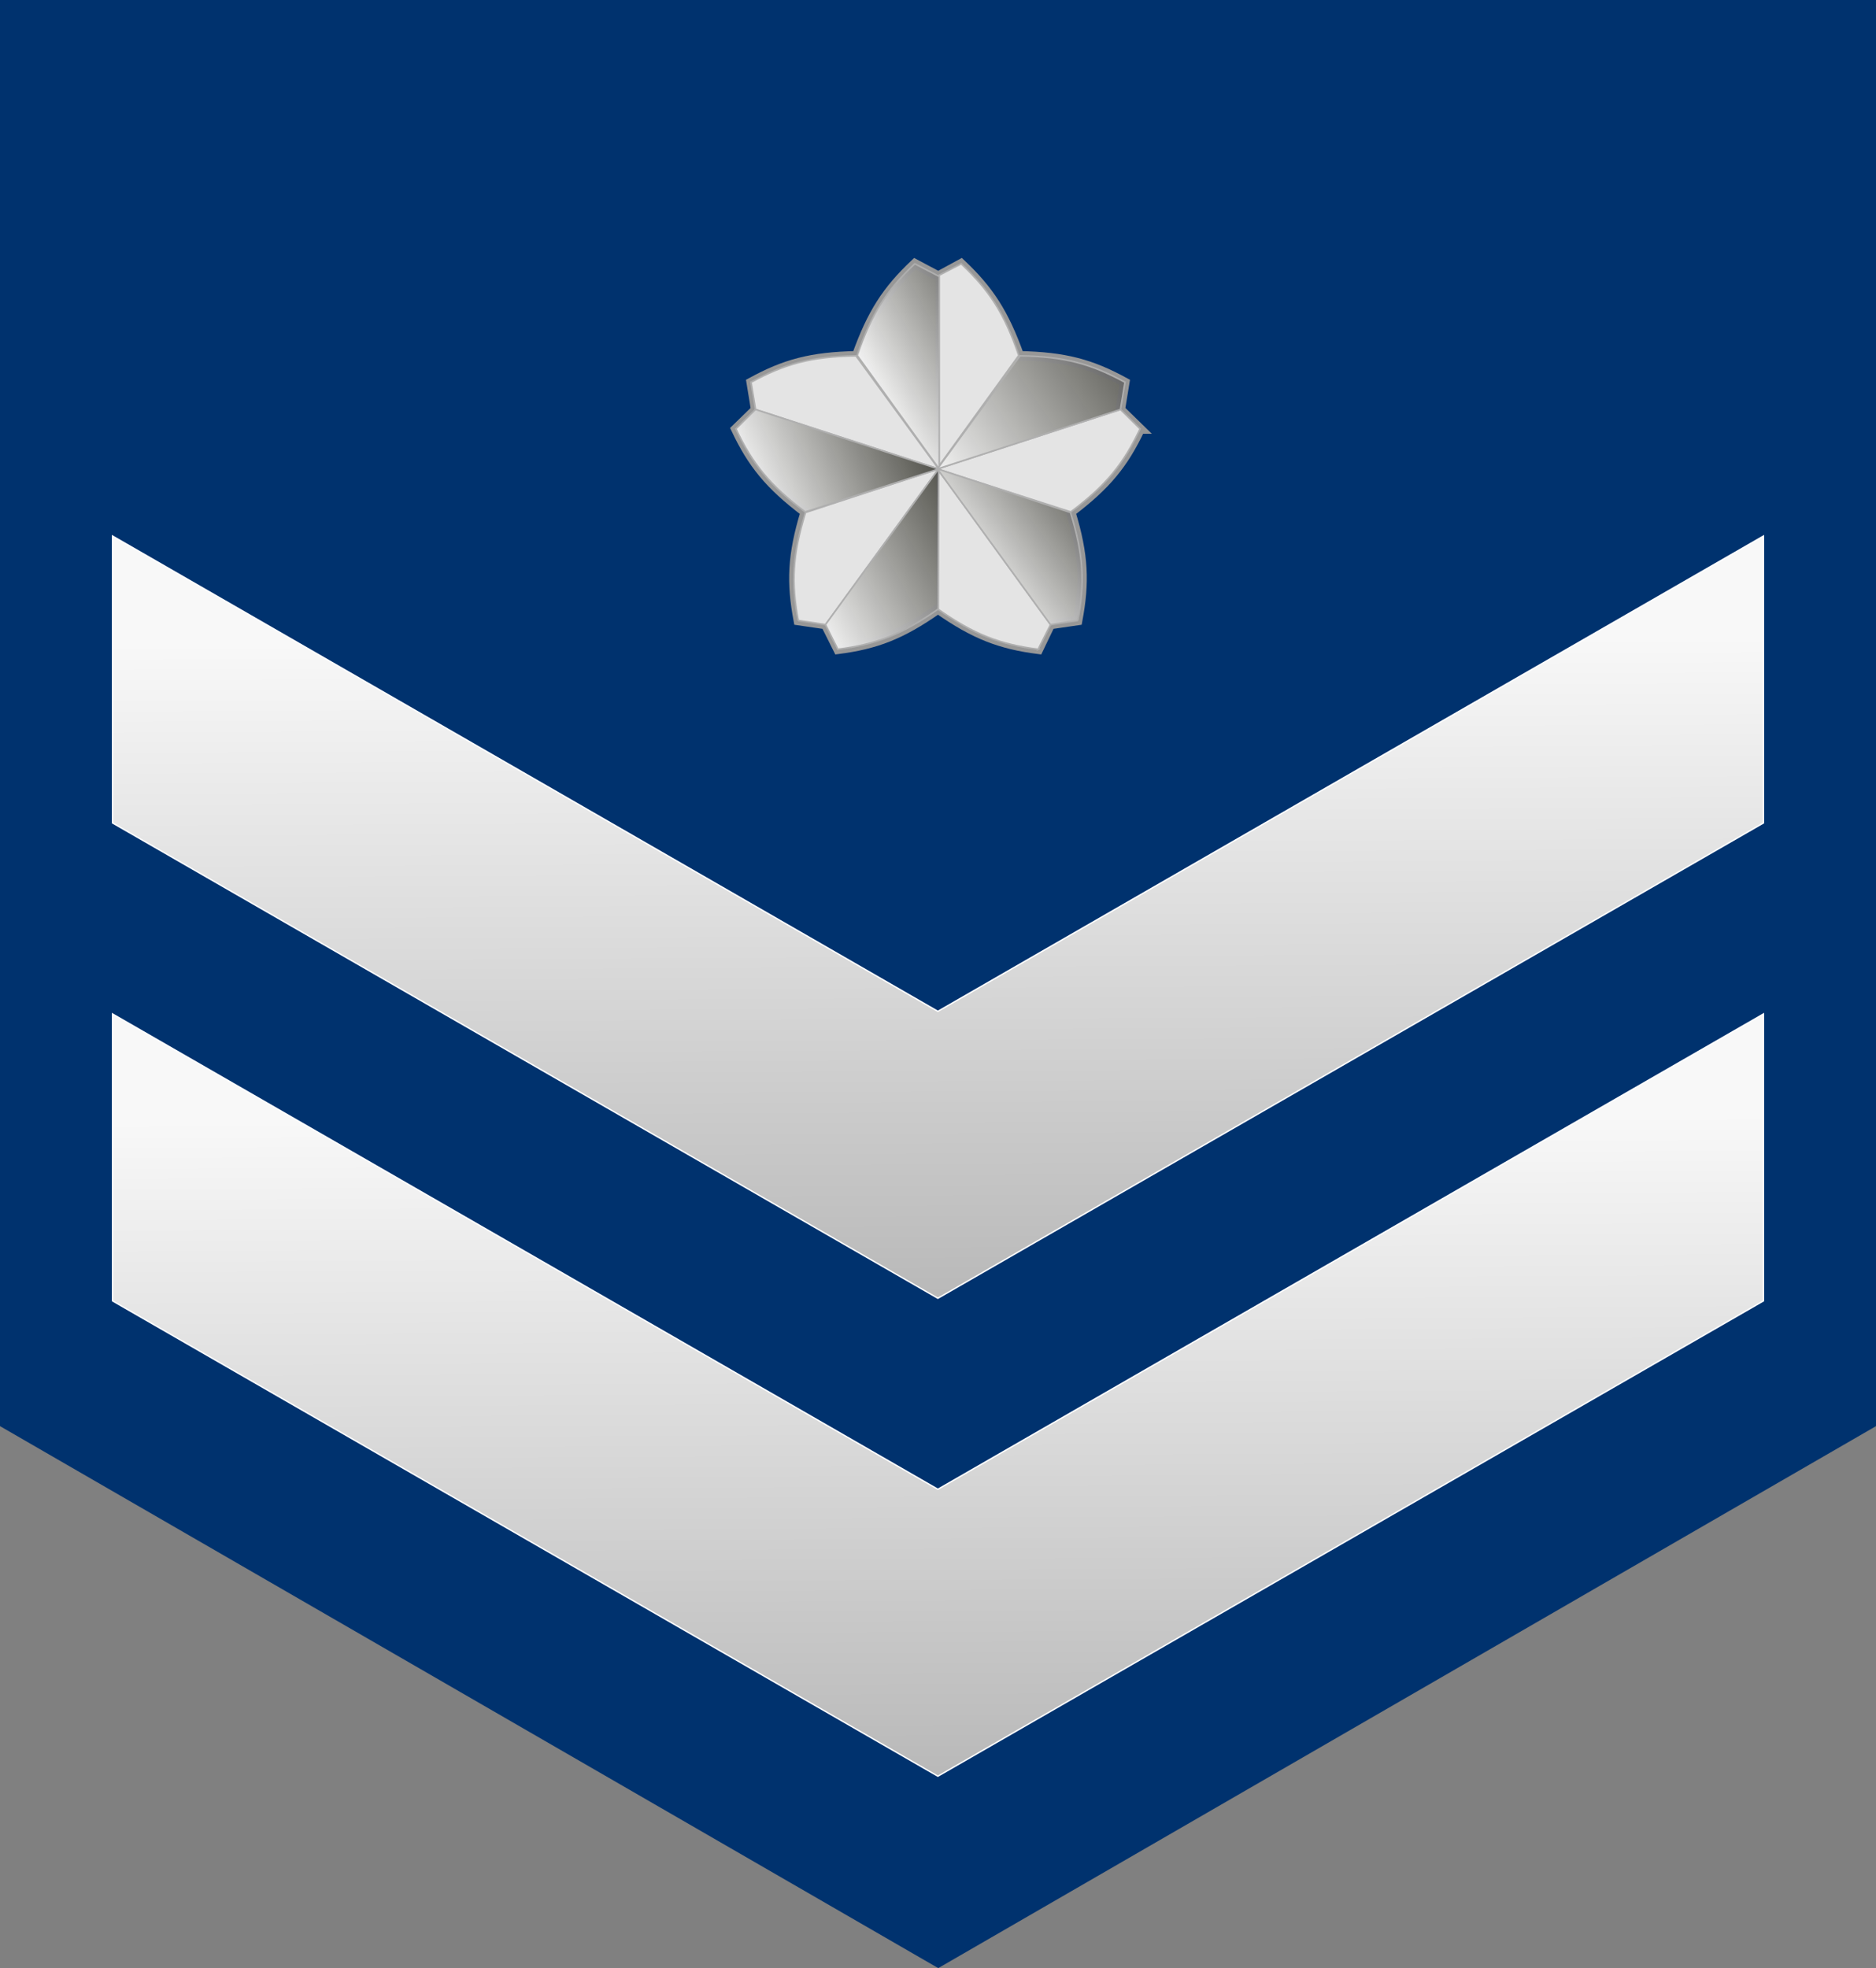
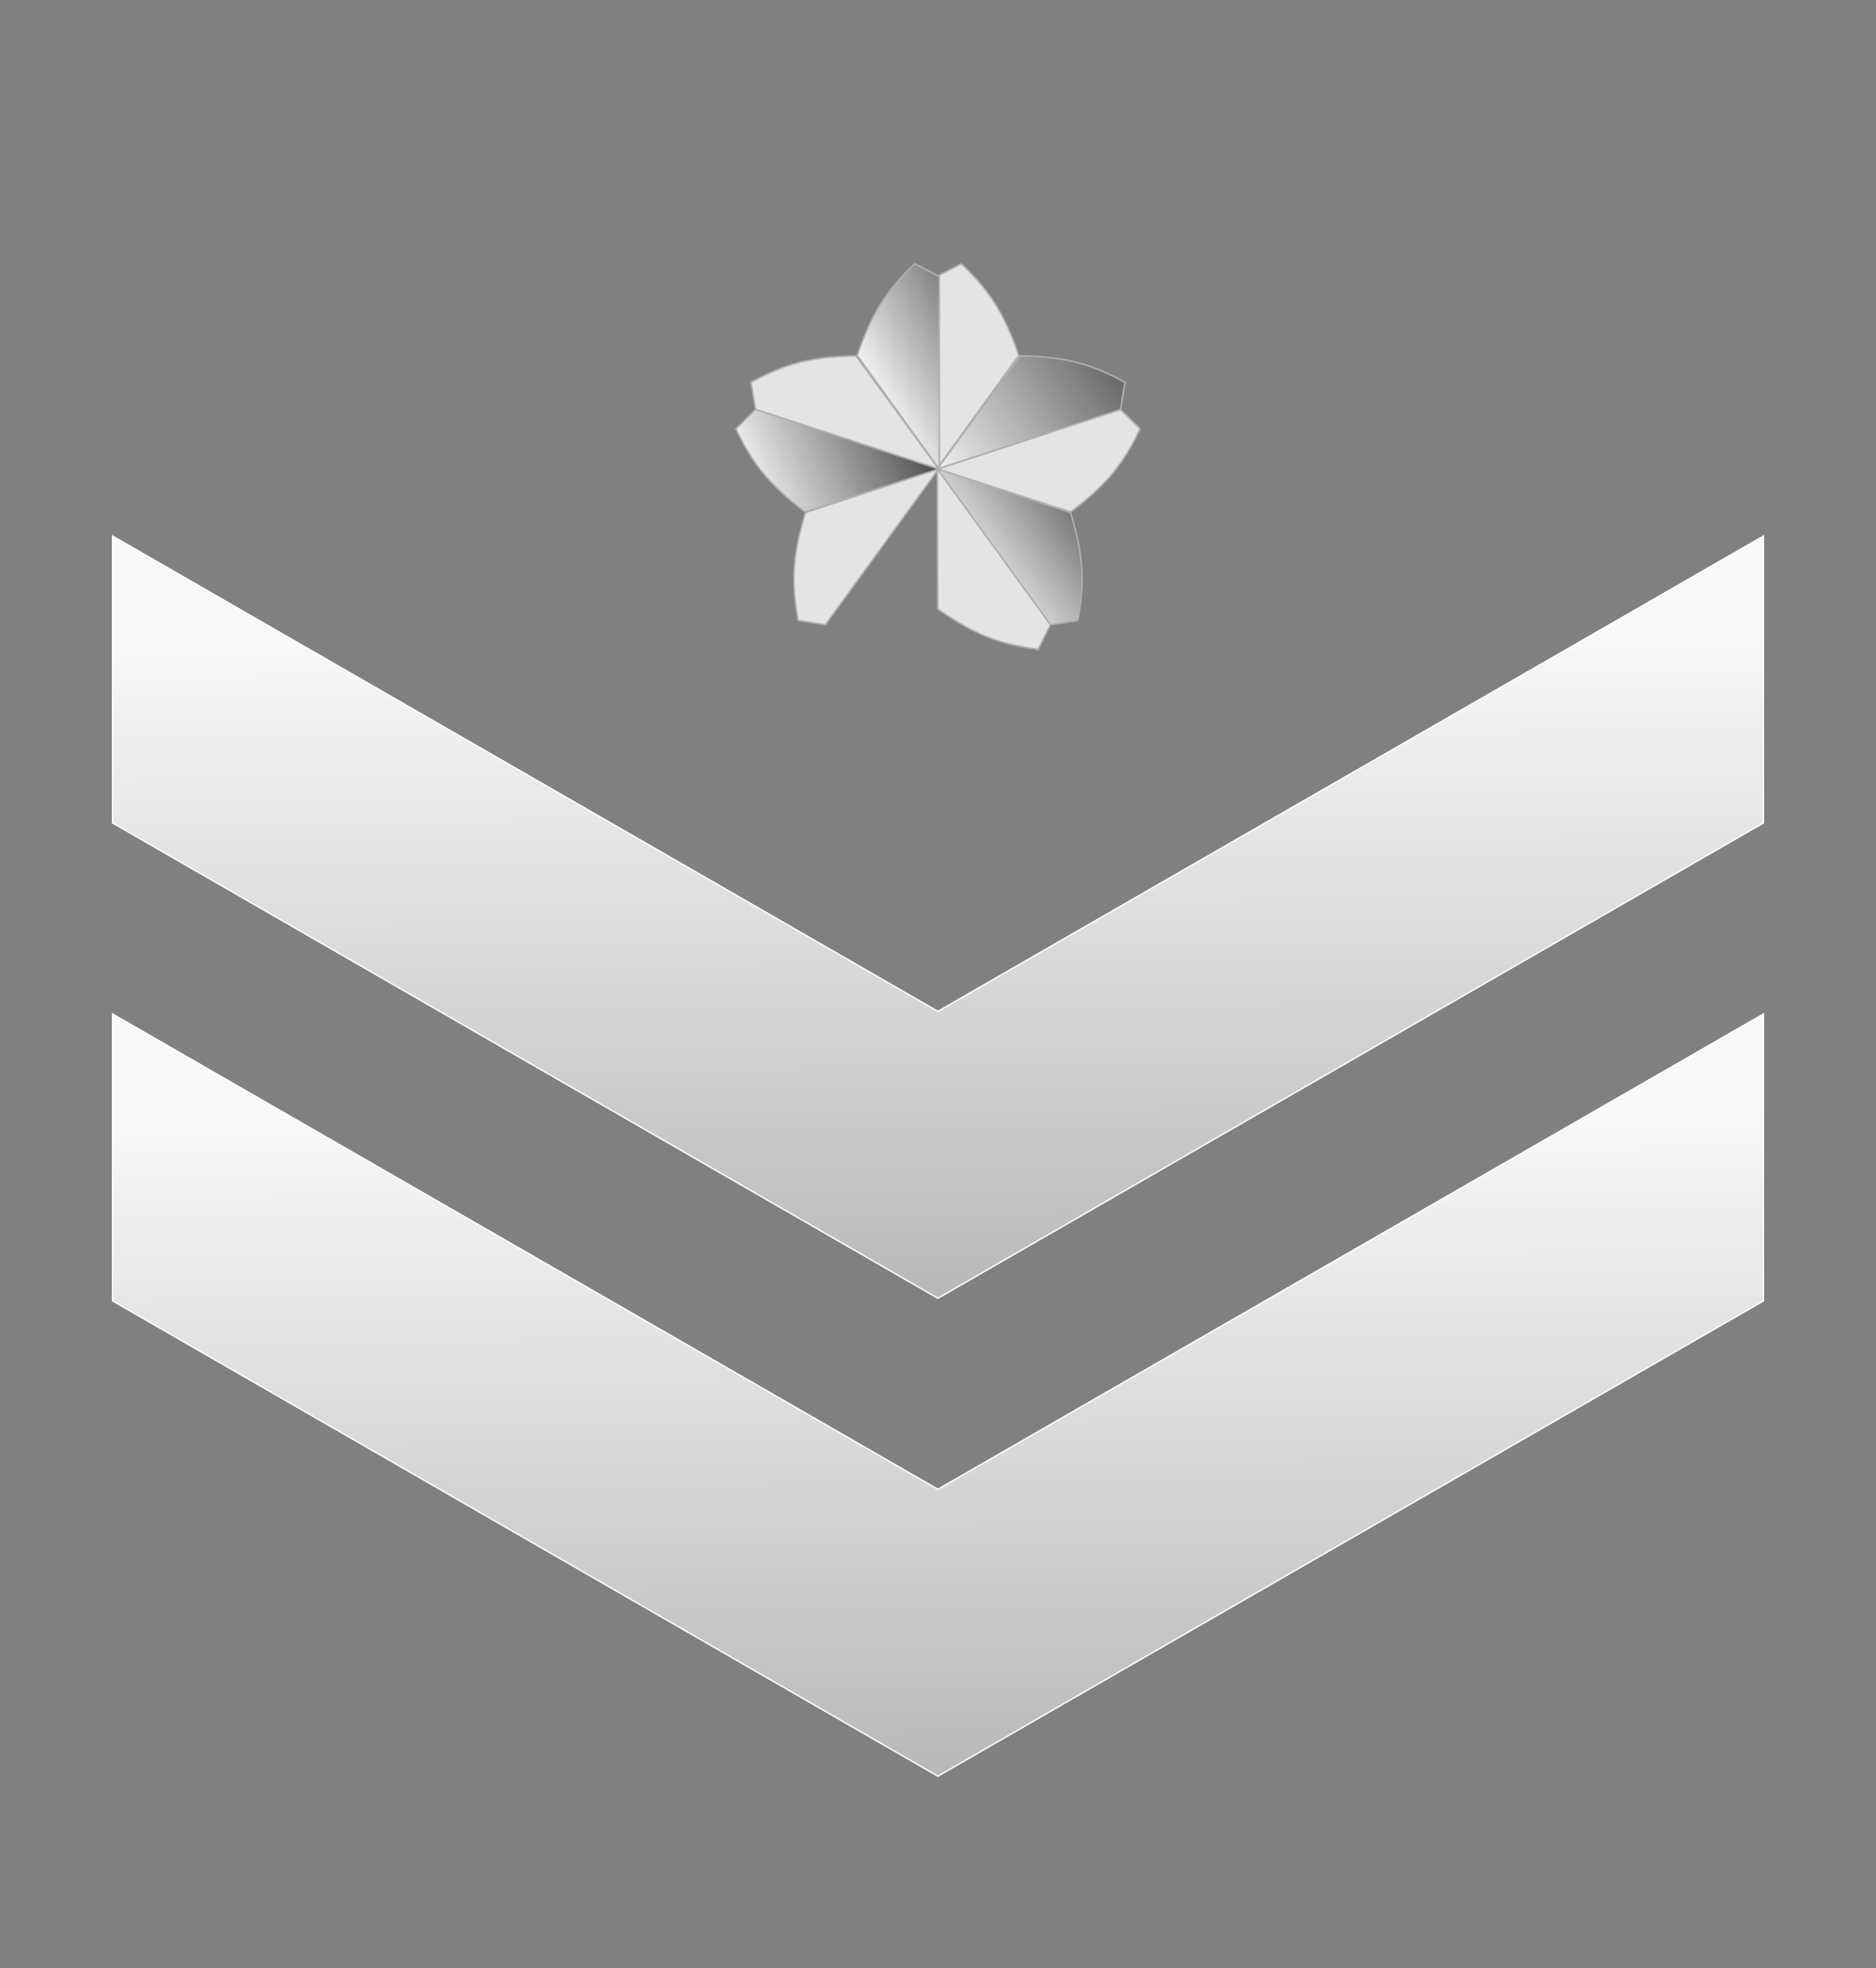
<svg xmlns="http://www.w3.org/2000/svg" xmlns:ns1="http://www.inkscape.org/namespaces/inkscape" xmlns:ns2="http://sodipodi.sourceforge.net/DTD/sodipodi-0.dtd" xmlns:xlink="http://www.w3.org/1999/xlink" width="240.945" height="252.719" id="svg2" version="1.1" ns1:version="0.48.0 r9654" ns2:docname="JASDF Airman 2nd Class insignia insignia (a).svg">
  <rect width="100%" height="100%" fill="#808080" stroke="none" />
  <defs id="defs4">
    <linearGradient id="linearGradient3284-7-3">
      <stop style="stop-color:#ecc800;stop-opacity:1;" offset="0" id="stop3286-4-8" />
      <stop id="stop3288-0-7" offset="1" style="stop-color:#fff3c3;stop-opacity:1;" />
    </linearGradient>
    <linearGradient ns1:collect="always" xlink:href="#linearGradient3284-7-3" id="linearGradient3392-2" gradientUnits="userSpaceOnUse" gradientTransform="matrix(0.334,0,0,0.334,58.203,616.494)" x1="179.197" y1="509.358" x2="251.029" y2="455.114" />
    <linearGradient ns1:collect="always" xlink:href="#linearGradient3284-7-3" id="linearGradient3394-7" gradientUnits="userSpaceOnUse" gradientTransform="matrix(0.334,0,0,0.334,58.17,616.531)" x1="94.707" y1="474.941" x2="175.959" y2="440.099" />
    <linearGradient ns1:collect="always" xlink:href="#linearGradient3284-7-3" id="linearGradient3396-7" gradientUnits="userSpaceOnUse" gradientTransform="matrix(0.334,0,0,0.334,58.297,616.531)" x1="114.139" y1="517.271" x2="195.62" y2="471.435" />
    <linearGradient ns1:collect="always" xlink:href="#linearGradient3284-7-3" id="linearGradient3395" gradientUnits="userSpaceOnUse" gradientTransform="matrix(0.334,0,0,0.334,58.485,616.607)" x1="129.053" y1="427.217" x2="196.566" y2="389.154" />
    <linearGradient ns1:collect="always" xlink:href="#linearGradient3284-7-3" id="linearGradient3397" gradientUnits="userSpaceOnUse" gradientTransform="matrix(0.334,0,0,0.334,58.33,616.494)" x1="164.639" y1="457.952" x2="251.103" y2="414.803" />
    <linearGradient ns1:collect="always" xlink:href="#linearGradient4428-4-7" id="linearGradient3412" gradientUnits="userSpaceOnUse" gradientTransform="translate(-5.798,712.72)" x1="121.35" y1="74.578" x2="122.286" y2="271.794" />
    <linearGradient ns1:collect="always" xlink:href="#linearGradient4428-4-7" id="linearGradient3428" gradientUnits="userSpaceOnUse" gradientTransform="translate(-5.798,651.35)" x1="121.35" y1="74.578" x2="122.286" y2="271.794" />
    <linearGradient id="linearGradient4428-4-7">
      <stop style="stop-color:#f8f8f8;stop-opacity:1;" offset="0" id="stop4432-1-4" />
      <stop id="stop4434-4-0" offset="1" style="stop-color:#646464;stop-opacity:1;" />
    </linearGradient>
    <linearGradient y2="271.794" x2="122.286" y1="93.07" x1="121.35" gradientTransform="translate(135.256,733.792)" gradientUnits="userSpaceOnUse" id="linearGradient3798" xlink:href="#linearGradient4428-4-7" ns1:collect="always" />
    <linearGradient ns1:collect="always" xlink:href="#linearGradient4341-3-7" id="linearGradient4290" gradientUnits="userSpaceOnUse" gradientTransform="matrix(0.334,0,0,0.334,58.485,612.001)" x1="138.616" y1="420.263" x2="221.486" y2="374.086" />
    <linearGradient id="linearGradient4341-3-7">
      <stop id="stop4357-4-4" offset="0" style="stop-color:#f6f6f6;stop-opacity:1;" />
      <stop style="stop-color:#000000;stop-opacity:0.961;" offset="1" id="stop4345-1-0" />
    </linearGradient>
    <linearGradient ns1:collect="always" xlink:href="#linearGradient4341-3-7" id="linearGradient4287" gradientUnits="userSpaceOnUse" gradientTransform="matrix(0.334,0,0,0.334,58.33,611.887)" x1="166.088" y1="460.27" x2="282.398" y2="381.189" />
    <linearGradient ns1:collect="always" xlink:href="#linearGradient4341-3-7" id="linearGradient4284" gradientUnits="userSpaceOnUse" gradientTransform="matrix(0.334,0,0,0.334,58.203,611.887)" x1="184.413" y1="504.722" x2="259.143" y2="450.188" />
    <linearGradient ns1:collect="always" xlink:href="#linearGradient4341-3-7" id="linearGradient4281" gradientUnits="userSpaceOnUse" gradientTransform="matrix(0.334,0,0,0.334,58.17,611.924)" x1="99.054" y1="473.202" x2="193.925" y2="431.406" />
    <linearGradient y2="460.423" x2="212.717" y1="513.794" x1="117.616" gradientTransform="matrix(0.334,0,0,0.334,58.297,611.924)" gradientUnits="userSpaceOnUse" id="linearGradient3854" xlink:href="#linearGradient4341-3-7" ns1:collect="always" />
  </defs>
  <ns2:namedview id="base" pagecolor="#ffffff" bordercolor="#666666" borderopacity="1.0" ns1:pageopacity="0.0" ns1:pageshadow="2" ns1:zoom="2.9518981" ns1:cx="120.47244" ns1:cy="126.35938" ns1:document-units="mm" ns1:current-layer="layer1" showgrid="false" units="mm" showguides="true" ns1:guide-bbox="true" ns1:snap-grids="true" fit-margin-top="0" fit-margin-left="0" fit-margin-right="0" fit-margin-bottom="0" ns1:window-width="1280" ns1:window-height="975" ns1:window-x="-4" ns1:window-y="-4" ns1:window-maximized="1" ns1:snap-global="true">
    <ns1:grid type="xygrid" id="grid2993" empspacing="1" visible="true" enabled="true" snapvisiblegridlinesonly="true" units="mm" spacingx="0.5mm" spacingy="0.5mm" />
  </ns2:namedview>
  <g ns1:label="レイヤー 1" ns1:groupmode="layer" id="layer1" transform="translate(5.498,-643.738)">
-     <path style="fill:#00326e;fill-opacity:1;fill-rule:nonzero;stroke:none" d="m -5.498,643.738 0,183.125 120.504,69.594 120.441,-69.594 0,-183.125 z" id="path4371" ns1:connector-curvature="0" ns2:nodetypes="cccccc" />
    <path style="fill:url(#linearGradient3428);fill-opacity:1.0;fill-rule:nonzero;stroke:#ffffff;stroke-width:0.177;stroke-miterlimit:4;stroke-opacity:1;stroke-dasharray:none" d="M 220.99,712.568 114.959,773.599 8.959,712.568 l 0,36.844 106,61.031 106.031,-61.031 0,-36.844 z" id="path3373-9" ns1:connector-curvature="0" />
    <path style="fill:url(#linearGradient3412);fill-opacity:1.0;fill-rule:nonzero;stroke:#ffffff;stroke-width:0.177;stroke-miterlimit:4;stroke-opacity:1;stroke-dasharray:none" d="M 220.99,773.938 114.959,834.969 8.959,773.938 l 0,36.844 106,61.031 106.031,-61.031 0,-36.844 z" id="path3373" ns1:connector-curvature="0" />
    <g transform="translate(4.8223576e-6,-61.37)" id="g4298">
-       <path ns2:nodetypes="cccccccccccccccccccccc" ns1:connector-curvature="0" id="path3688-0-7-9-8-2" d="m 140.937,760.194 -2.549,-2.485 0.573,-3.504 c -4.326,-2.364 -7.682,-3.287 -13.539,-3.409 -1.961,-5.483 -3.901,-8.435 -7.486,-11.819 l -2.931,1.593 -2.995,-1.593 c -3.585,3.384 -5.525,6.336 -7.486,11.819 -5.857,0.121 -9.213,1.044 -13.539,3.409 l 0.573,3.504 -2.549,2.485 c 2.111,4.456 4.312,7.181 8.92,10.672 -1.695,5.539 -1.804,9.076 -0.892,13.921 l 3.504,0.51 1.593,3.186 c 4.873,-0.628 8.119,-1.872 12.806,-5.161 0.016,0.012 0.048,-0.01 0.064,0 4.688,3.288 7.997,4.533 12.87,5.161 l 1.529,-3.186 3.504,-0.51 c 0.912,-4.845 0.803,-8.383 -0.892,-13.921 4.608,-3.491 6.809,-6.216 8.92,-10.672 z" style="color:#000000;fill:#ffff00;fill-opacity:1;stroke:#979797;stroke-width:1.223;stroke-linecap:butt;stroke-linejoin:miter;stroke-miterlimit:4;stroke-opacity:1;stroke-dasharray:none;stroke-dashoffset:0;marker:none;visibility:visible;display:inline;overflow:visible;enable-background:accumulate" />
      <path ns2:nodetypes="ccccc" ns1:connector-curvature="0" id="path3688-0-7-9-3" d="m 117.954,738.98 -3.143,1.629 0,24.73 10.539,-14.591 c -1.865,-5.451 -3.81,-8.384 -7.395,-11.768 z" style="color:#000000;fill:#e4e4e4;fill-opacity:1;stroke:#afafaf;stroke-width:0.204;stroke-linecap:butt;stroke-linejoin:miter;stroke-miterlimit:4;stroke-opacity:1;stroke-dasharray:none;stroke-dashoffset:0;marker:none;visibility:visible;display:inline;overflow:visible;enable-background:accumulate" />
      <path ns2:nodetypes="ccccc" ns1:connector-curvature="0" id="path3688-0-7-9-4-2" d="m 140.931,760.173 -2.521,-2.486 -23.52,7.642 17.134,5.514 c 4.608,-3.459 6.796,-6.214 8.907,-10.67 z" style="color:#000000;fill:#e4e4e4;fill-opacity:1;stroke:#afafaf;stroke-width:0.204;stroke-linecap:butt;stroke-linejoin:miter;stroke-miterlimit:4;stroke-opacity:1;stroke-dasharray:none;stroke-dashoffset:0;marker:none;visibility:visible;display:inline;overflow:visible;enable-background:accumulate" />
      <path ns2:nodetypes="ccccc" ns1:connector-curvature="0" id="path3688-0-7-9-4-8-2" d="m 127.841,788.481 1.586,-3.166 -14.536,-20.007 0.051,17.999 c 4.713,3.314 8.01,4.543 12.9,5.174 z" style="color:#000000;fill:#e4e4e4;fill-opacity:1;stroke:#afafaf;stroke-width:0.204;stroke-linecap:butt;stroke-linejoin:miter;stroke-miterlimit:4;stroke-opacity:1;stroke-dasharray:none;stroke-dashoffset:0;marker:none;visibility:visible;display:inline;overflow:visible;enable-background:accumulate" />
      <path ns2:nodetypes="ccccc" ns1:connector-curvature="0" id="path3688-0-7-9-6-5-4-1" d="m 90.96,754.194 0.578,3.493 23.52,7.642 -10.62,-14.532 c -5.761,0.089 -9.151,1.033 -13.477,3.397 z" style="color:#000000;fill:#e4e4e4;fill-opacity:1;stroke:#afafaf;stroke-width:0.204;stroke-linecap:butt;stroke-linejoin:miter;stroke-miterlimit:4;stroke-opacity:1;stroke-dasharray:none;stroke-dashoffset:0;marker:none;visibility:visible;display:inline;overflow:visible;enable-background:accumulate" />
      <path ns2:nodetypes="ccccc" ns1:connector-curvature="0" id="path3688-0-7-9-6-5-8-6-6" d="m 97.021,784.785 3.501,0.53 14.536,-20.007 -17.102,5.61 c -1.695,5.507 -1.846,9.022 -0.934,13.867 z" style="color:#000000;fill:#e4e4e4;fill-opacity:1;stroke:#afafaf;stroke-width:0.204;stroke-linecap:butt;stroke-linejoin:miter;stroke-miterlimit:4;stroke-opacity:1;stroke-dasharray:none;stroke-dashoffset:0;marker:none;visibility:visible;display:inline;overflow:visible;enable-background:accumulate" />
      <path ns2:nodetypes="ccccc" ns1:connector-curvature="0" id="path3688-0-7-9-6-8" d="m 111.994,738.98 3.143,1.629 0,24.73 -10.539,-14.591 c 1.865,-5.451 3.81,-8.384 7.395,-11.768 z" style="color:#000000;fill:url(#linearGradient4290);fill-opacity:1;stroke:#afafaf;stroke-width:0.204;stroke-linecap:butt;stroke-linejoin:miter;stroke-miterlimit:4;stroke-opacity:1;stroke-dasharray:none;stroke-dashoffset:0;marker:none;visibility:visible;display:inline;overflow:visible;enable-background:accumulate" />
      <path ns2:nodetypes="ccccc" ns1:connector-curvature="0" id="path3688-0-7-9-6-5-5" d="m 138.988,754.194 -0.578,3.493 -23.52,7.642 10.62,-14.532 c 5.761,0.089 9.151,1.033 13.477,3.397 z" style="color:#000000;fill:url(#linearGradient4287);fill-opacity:1;stroke:#afafaf;stroke-width:0.204;stroke-linecap:butt;stroke-linejoin:miter;stroke-miterlimit:4;stroke-opacity:1;stroke-dasharray:none;stroke-dashoffset:0;marker:none;visibility:visible;display:inline;overflow:visible;enable-background:accumulate" />
      <path ns2:nodetypes="ccccc" ns1:connector-curvature="0" id="path3688-0-7-9-6-5-8-7" d="m 132.927,784.785 -3.501,0.53 -14.536,-20.007 17.102,5.61 c 1.695,5.507 1.846,9.022 0.934,13.867 z" style="color:#000000;fill:url(#linearGradient4284);fill-opacity:1;stroke:#afafaf;stroke-width:0.204;stroke-linecap:butt;stroke-linejoin:miter;stroke-miterlimit:4;stroke-opacity:1;stroke-dasharray:none;stroke-dashoffset:0;marker:none;visibility:visible;display:inline;overflow:visible;enable-background:accumulate" />
      <path ns2:nodetypes="ccccc" ns1:connector-curvature="0" id="path3688-0-7-9-4-6-6" d="m 89.017,760.173 2.521,-2.486 23.52,7.642 -17.134,5.514 c -4.608,-3.459 -6.796,-6.214 -8.907,-10.67 z" style="color:#000000;fill:url(#linearGradient4281);fill-opacity:1;stroke:#afafaf;stroke-width:0.204;stroke-linecap:butt;stroke-linejoin:miter;stroke-miterlimit:4;stroke-opacity:1;stroke-dasharray:none;stroke-dashoffset:0;marker:none;visibility:visible;display:inline;overflow:visible;enable-background:accumulate" />
-       <path ns2:nodetypes="ccccc" ns1:connector-curvature="0" id="path3688-0-7-9-4-8-0-1" d="m 102.107,788.481 -1.585,-3.166 14.536,-20.007 -0.051,17.999 c -4.713,3.314 -8.01,4.543 -12.9,5.174 z" style="color:#000000;fill:url(#linearGradient3854);fill-opacity:1;stroke:#afafaf;stroke-width:0.204;stroke-linecap:butt;stroke-linejoin:miter;stroke-miterlimit:4;stroke-opacity:1;stroke-dasharray:none;stroke-dashoffset:0;marker:none;visibility:visible;display:inline;overflow:visible;enable-background:accumulate" />
    </g>
  </g>
</svg>